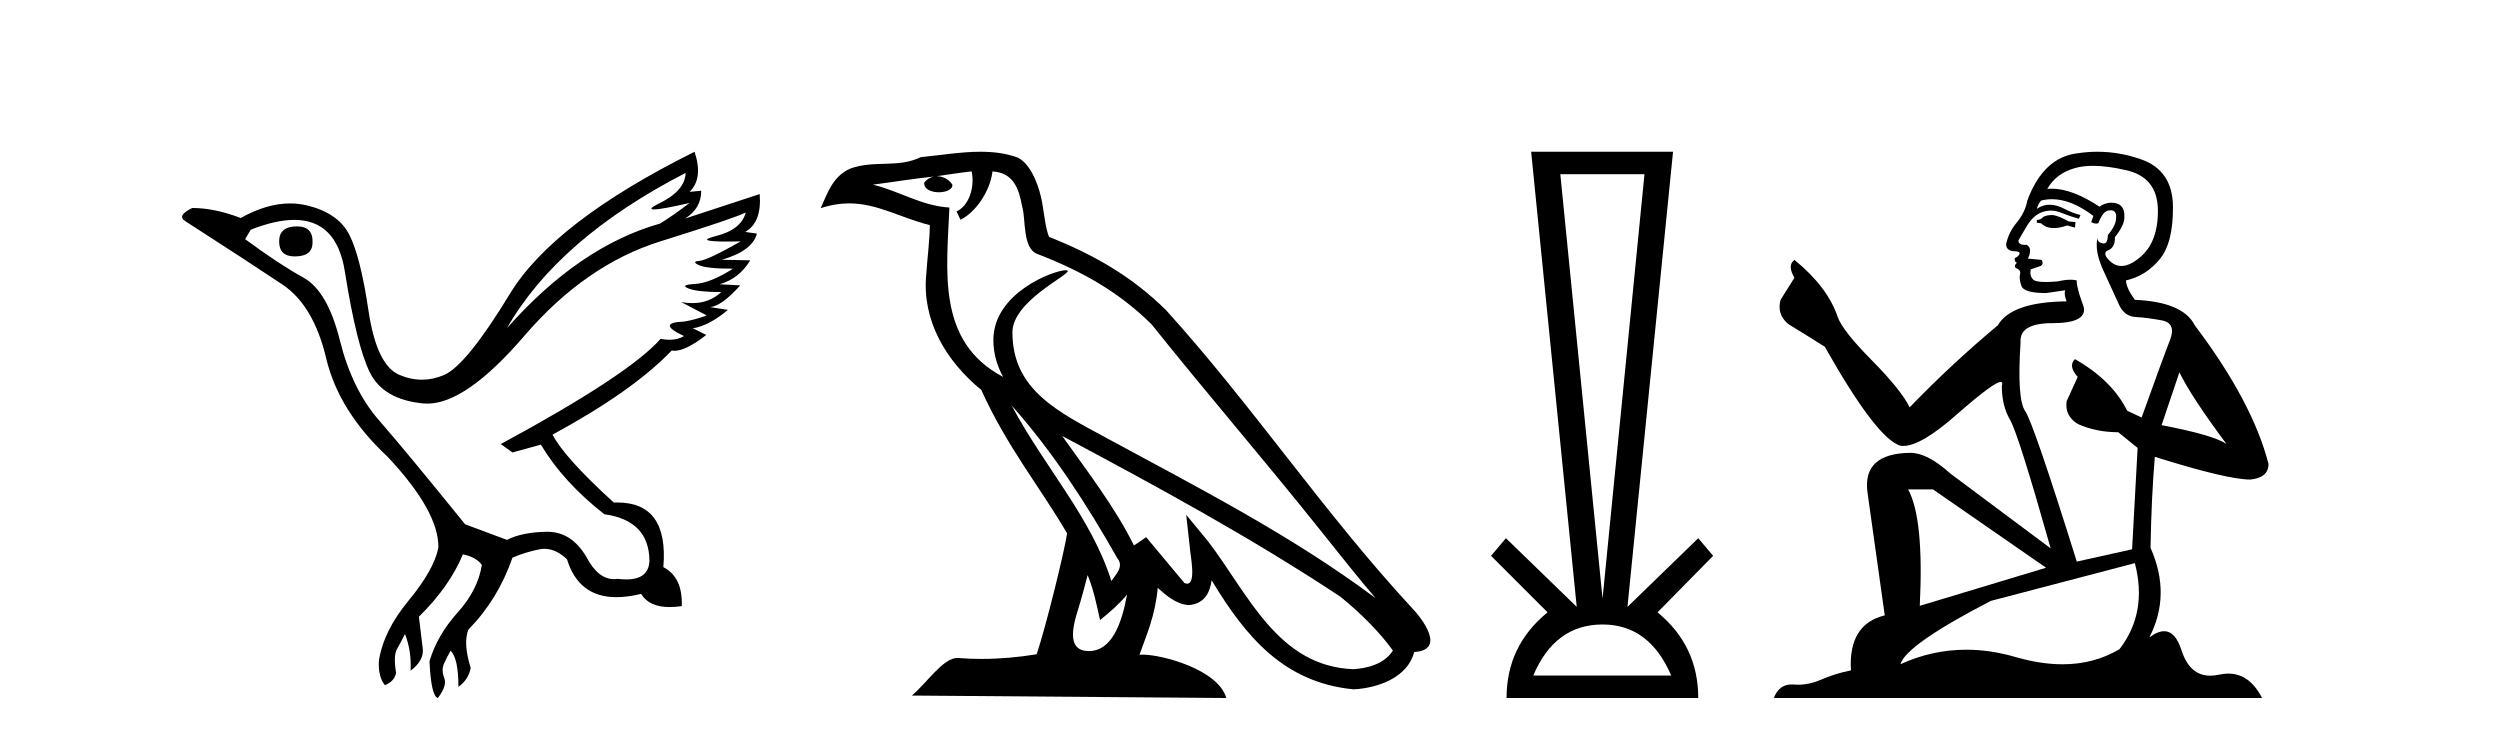
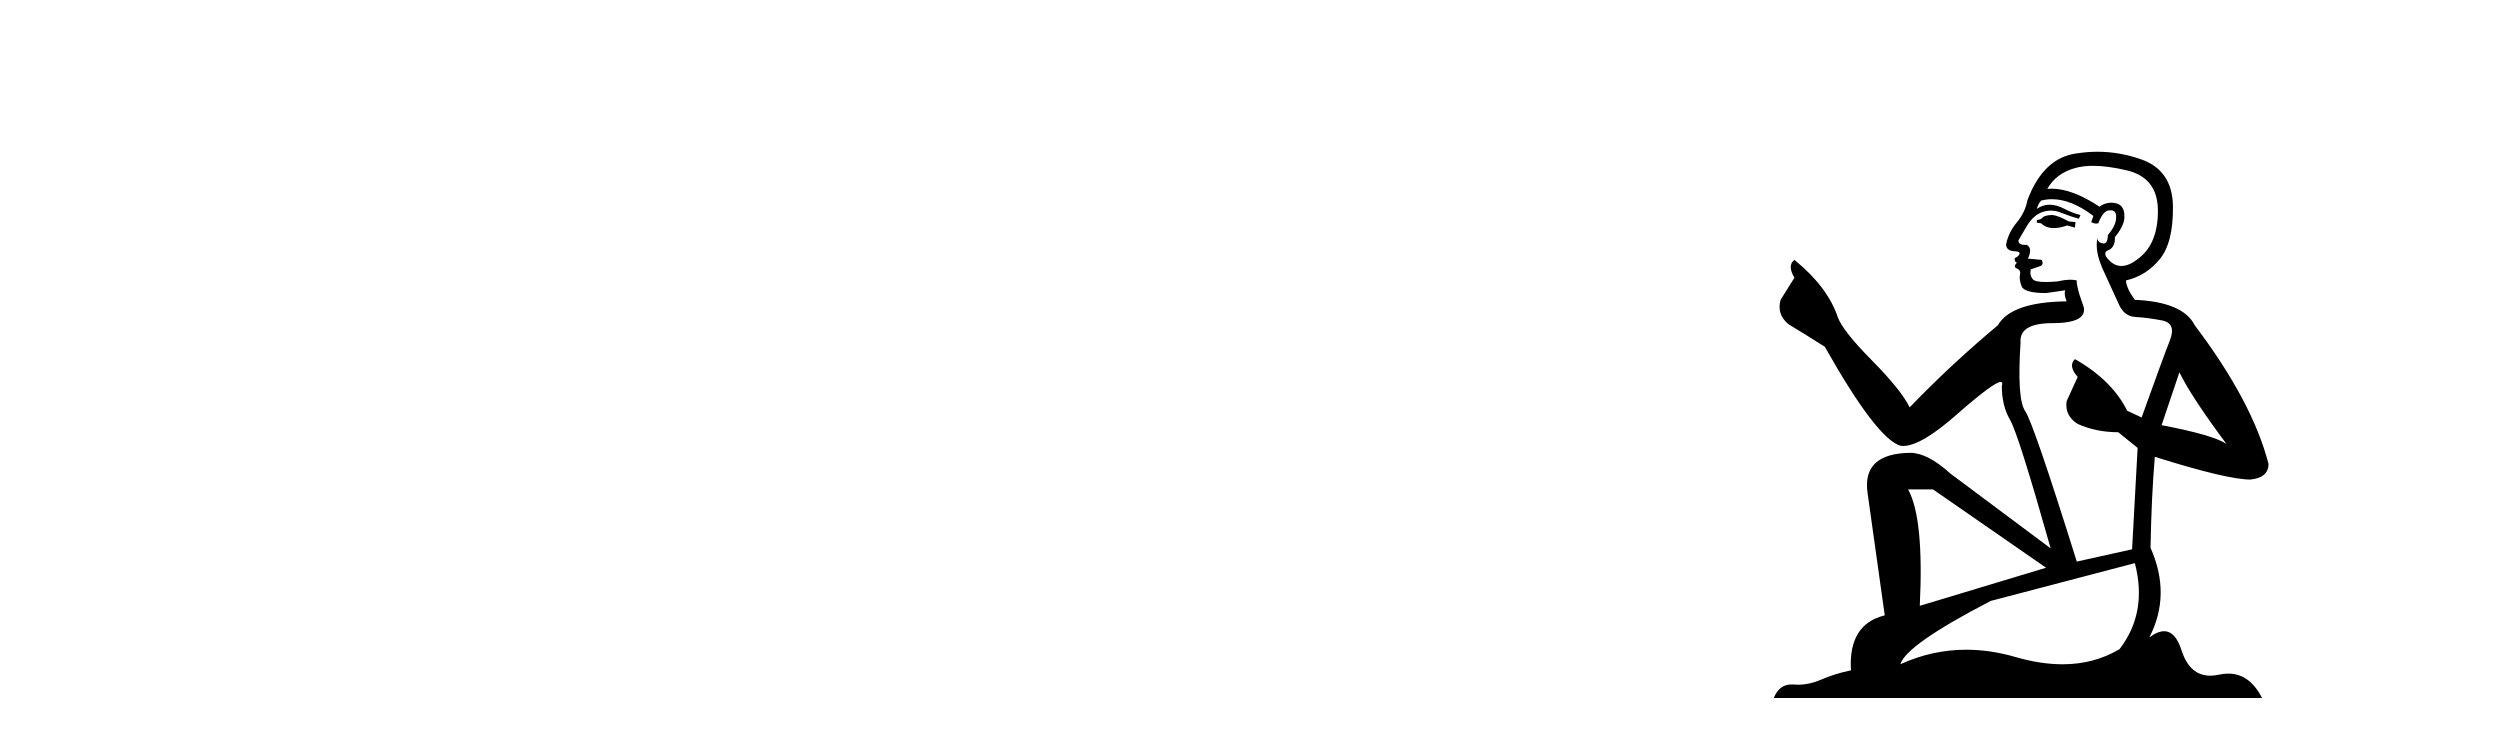
<svg xmlns="http://www.w3.org/2000/svg" width="139.0" height="41.0">
-   <path d="M 16.511 12.586 Q 15.52 12.586 15.52 13.421 Q 15.52 14.257 16.387 14.257 Q 17.378 14.257 17.378 13.483 Q 17.409 12.586 16.511 12.586 ZM 38.121 9.613 Q 38.09 10.604 36.666 11.301 Q 35.962 11.645 36.363 11.645 Q 36.773 11.645 38.338 11.285 L 38.338 11.285 Q 37.409 11.997 36.697 12.431 Q 32.208 13.7 28.183 18.251 Q 31.031 13.267 38.121 9.613 ZM 41.465 11.812 Q 41.217 12.771 39.793 13.127 Q 38.58 13.431 40.445 13.431 Q 40.769 13.431 41.187 13.421 L 41.187 13.421 Q 39.329 14.474 38.88 14.505 Q 38.431 14.536 38.849 14.737 Q 39.267 14.939 40.753 14.939 Q 39.484 15.744 38.632 15.79 Q 37.781 15.836 38.276 16.038 Q 38.772 16.239 40.103 16.239 Q 39.44 16.854 38.487 16.854 Q 38.194 16.854 37.874 16.796 L 37.874 16.796 L 39.298 17.539 Q 38.617 17.787 38.029 17.88 Q 36.45 17.942 38.029 18.685 Q 37.698 18.891 37.23 18.891 Q 36.997 18.891 36.728 18.84 Q 34.994 20.821 27.842 24.691 L 28.493 25.156 L 30.072 24.722 Q 31.31 26.797 33.601 28.592 Q 36.078 28.933 36.109 31.162 Q 36.083 32.216 34.823 32.216 Q 34.602 32.216 34.344 32.184 Q 34.24 32.2 34.139 32.2 Q 33.25 32.2 32.61 30.976 Q 31.783 29.567 30.441 29.567 Q 30.427 29.567 30.412 29.568 Q 29.05 29.583 28.183 30.016 L 25.861 29.15 Q 22.579 25.094 21.078 23.375 Q 19.576 21.657 18.895 18.917 Q 18.214 16.177 16.867 15.434 Q 15.52 14.691 13.631 13.298 L 13.941 12.771 Q 15.333 12.226 16.361 12.226 Q 18.721 12.226 19.173 15.093 Q 19.824 19.211 20.567 20.713 Q 21.31 22.214 23.523 22.431 Q 23.638 22.442 23.756 22.442 Q 25.914 22.442 29.143 18.685 Q 32.548 14.722 36.713 13.421 Q 40.877 12.121 41.465 11.812 ZM 38.617 8.437 Q 30.784 12.338 28.353 16.332 Q 25.923 20.326 24.684 20.852 Q 24.074 21.111 23.46 21.111 Q 22.828 21.111 22.192 20.837 Q 20.938 20.295 20.489 17.276 Q 20.04 14.257 19.421 13.05 Q 18.802 11.842 17.084 11.425 Q 16.615 11.311 16.127 11.311 Q 14.825 11.311 13.384 12.121 Q 11.929 11.564 10.69 11.564 Q 9.792 11.997 10.319 12.307 Q 13.972 14.66 15.706 15.821 Q 17.44 16.982 18.136 19.923 Q 18.833 22.865 21.557 25.403 Q 24.406 28.437 24.375 30.45 Q 24.127 31.688 22.718 33.391 Q 21.31 35.094 21.062 36.766 Q 21.031 37.664 21.403 38.097 Q 21.929 37.881 22.022 37.416 Q 21.867 36.456 22.068 36.1 Q 22.27 35.744 22.517 35.249 Q 22.889 36.209 22.827 37.292 Q 23.57 36.735 23.508 36.085 L 23.291 34.289 Q 24.994 32.617 25.737 30.821 Q 26.48 30.976 26.79 31.41 Q 26.573 32.803 25.443 34.057 Q 24.313 35.311 23.879 36.766 Q 23.972 38.716 24.344 38.809 Q 24.87 38.128 24.7 37.695 Q 24.53 37.261 24.684 36.905 Q 24.839 36.549 25.056 36.178 Q 25.489 36.611 25.489 38.19 Q 26.047 37.788 26.171 37.137 Q 25.737 35.744 26.047 35.001 Q 27.688 33.329 28.493 31.007 Q 29.205 30.698 29.994 30.543 Q 30.135 30.515 30.275 30.515 Q 30.916 30.515 31.527 31.1 Q 32.172 33.203 34.275 33.203 Q 34.896 33.203 35.645 33.02 Q 36.085 33.753 37.238 33.753 Q 37.546 33.753 37.905 33.701 Q 37.967 32.091 36.883 31.534 Q 37.183 27.938 34.322 27.938 Q 34.226 27.938 34.127 27.942 Q 31.372 25.434 30.722 24.165 Q 35.18 21.75 37.347 19.49 Q 37.42 19.504 37.5 19.504 Q 38.139 19.504 39.267 18.623 L 38.524 18.251 Q 39.391 18.128 40.474 17.23 L 39.484 17.075 Q 40.134 17.013 41.156 15.867 L 40.01 15.805 Q 41.094 15.496 41.713 14.474 L 40.134 14.443 Q 41.837 13.948 42.084 12.988 L 41.434 12.895 Q 42.363 12.369 42.239 10.79 L 42.239 10.79 L 38.09 12.152 Q 38.988 11.595 38.988 10.604 L 38.988 10.604 L 38.338 10.666 Q 39.112 9.923 38.617 8.437 Z" style="fill:#000000;stroke:none" />
-   <path d="M 56.244 22.54 L 56.244 22.54 C 58.538 25.118 60.437 28.06 62.13 31.048 C 62.486 31.486 62.086 31.888 61.792 32.305 C 60.677 28.763 58.109 26.03 56.244 22.54 ZM 54.023 9.529 C 54.215 10.422 53.862 11.451 53.185 11.755 L 53.402 12.217 C 54.247 11.815 55.06 10.612 55.181 9.532 C 56.335 9.601 56.651 10.47 56.831 11.479 C 57.048 12.168 56.828 13.841 57.702 14.13 C 60.282 15.129 62.255 16.285 64.025 18.031 C 67.08 21.852 70.272 25.552 73.327 29.376 C 74.514 30.865 75.6 32.228 76.481 33.257 C 71.842 29.789 66.658 27.136 61.573 24.38 C 58.87 22.911 56.291 21.71 56.291 18.477 C 56.291 16.738 59.495 15.281 59.363 15.055 C 59.351 15.035 59.314 15.026 59.256 15.026 C 58.598 15.026 55.231 16.274 55.231 18.907 C 55.231 19.637 55.426 20.313 55.766 20.944 C 55.761 20.944 55.756 20.943 55.75 20.943 C 52.058 18.986 52.644 15.028 52.787 11.538 C 51.253 11.453 49.988 10.616 48.531 10.267 C 49.662 10.121 50.788 9.933 51.921 9.816 L 51.921 9.816 C 51.709 9.858 51.514 9.982 51.385 10.154 C 51.366 10.526 51.787 10.69 52.197 10.69 C 52.598 10.69 52.988 10.534 52.95 10.264 C 52.769 9.982 52.439 9.799 52.102 9.799 C 52.092 9.799 52.082 9.799 52.072 9.799 C 52.636 9.719 53.386 9.599 54.023 9.529 ZM 60.473 31.976 C 60.804 32.78 60.976 33.632 61.163 34.476 C 61.701 34.04 62.222 33.593 62.664 33.06 L 62.664 33.06 C 62.376 34.623 61.84 36.199 60.538 36.199 C 59.751 36.199 59.386 35.667 59.891 34.054 C 60.129 33.293 60.318 32.566 60.473 31.976 ZM 59.059 24.242 L 59.059 24.242 C 64.325 27.047 69.539 29.879 74.519 33.171 C 75.692 34.122 76.738 35.181 77.445 36.172 C 76.976 36.901 76.083 37.152 75.257 37.207 C 71.041 37.06 69.391 32.996 67.165 30.093 L 65.953 28.622 L 66.162 30.507 C 66.177 30.846 66.524 32.452 66.006 32.452 C 65.962 32.452 65.912 32.44 65.854 32.415 L 63.724 29.865 C 63.496 30.015 63.281 30.186 63.046 30.325 C 61.99 28.187 60.443 26.196 59.059 24.242 ZM 54.515 8.437 C 53.408 8.437 52.274 8.636 51.199 8.736 C 49.917 9.361 48.618 8.884 47.274 9.373 C 46.303 9.809 46.03 10.693 45.628 11.576 C 46.201 11.386 46.722 11.308 47.213 11.308 C 48.779 11.308 50.04 12.097 51.697 12.518 C 51.694 13.349 51.563 14.292 51.501 15.242 C 51.245 17.816 52.601 20.076 54.563 21.685 C 55.968 24.814 57.912 27.214 59.331 29.655 C 59.162 30.752 58.141 34.89 57.638 36.376 C 56.653 36.542 55.601 36.636 54.566 36.636 C 54.149 36.636 53.734 36.62 53.328 36.588 C 53.296 36.584 53.265 36.582 53.233 36.582 C 52.435 36.582 51.558 37.945 50.698 38.673 L 68.182 38.809 C 67.736 37.233 64.63 36.397 63.526 36.397 C 63.462 36.397 63.405 36.399 63.356 36.405 C 63.746 35.29 64.232 34.243 64.37 32.686 C 64.858 33.123 65.405 33.595 66.088 33.644 C 66.923 33.582 67.262 33.011 67.368 32.267 C 69.26 35.396 71.376 37.951 75.257 38.327 C 76.598 38.261 78.269 37.675 78.63 36.25 C 80.409 36.149 79.105 34.416 78.445 33.737 C 73.604 28.498 69.609 22.517 64.826 17.238 C 62.984 15.421 60.904 14.192 58.328 13.173 C 58.136 12.702 58.074 12.032 57.949 11.295 C 57.813 10.491 57.384 9.174 56.599 8.765 C 55.931 8.519 55.229 8.437 54.515 8.437 Z" style="fill:#000000;stroke:none" />
-   <path d="M 91.433 9.687 L 89.102 33.286 L 86.754 9.687 ZM 89.102 34.721 Q 91.703 34.721 92.919 37.559 L 85.25 37.559 Q 86.449 34.721 89.102 34.721 ZM 85.132 8.437 L 87.666 33.742 L 83.73 29.924 L 82.902 30.904 L 86.044 34.046 Q 83.764 35.904 83.764 38.809 L 94.423 38.809 Q 94.423 35.904 92.159 34.046 L 95.25 30.904 L 94.423 29.924 L 90.487 33.742 L 93.021 8.437 Z" style="fill:#000000;stroke:none" />
  <path d="M 114.137 11.955 Q 113.71 11.955 113.573 12.091 Q 113.453 12.228 113.248 12.228 L 113.248 12.382 L 113.487 12.416 Q 113.752 12.681 114.192 12.681 Q 114.518 12.681 114.94 12.535 L 115.367 12.655 L 115.401 12.348 L 115.025 12.313 Q 114.478 12.006 114.137 11.955 ZM 116.374 9.22 Q 117.162 9.22 118.202 9.46 Q 119.962 9.853 119.979 11.681 Q 119.996 13.492 118.954 14.329 Q 118.403 14.788 117.951 14.788 Q 117.562 14.788 117.246 14.449 Q 116.938 14.141 117.126 13.953 Q 117.622 13.8 117.587 13.185 Q 118.117 12.535 118.117 12.074 Q 118.15 11.27 117.378 11.27 Q 117.347 11.27 117.314 11.271 Q 116.972 11.305 116.733 11.493 Q 115.222 10.491 114.072 10.491 Q 113.949 10.491 113.829 10.503 L 113.829 10.503 Q 114.325 9.631 115.384 9.341 Q 115.816 9.22 116.374 9.22 ZM 121.175 20.701 Q 121.841 22.068 123.789 24.682 Q 123.054 24.186 120.184 23.639 L 121.175 20.701 ZM 114.091 11.076 Q 115.169 11.076 116.392 12.006 L 116.272 12.348 Q 116.416 12.431 116.551 12.431 Q 116.609 12.431 116.665 12.416 Q 116.938 11.698 117.28 11.698 Q 117.321 11.693 117.357 11.693 Q 117.686 11.693 117.656 12.108 Q 117.656 12.535 117.195 13.065 Q 117.195 13.538 116.964 13.538 Q 116.929 13.538 116.887 13.526 Q 116.58 13.458 116.631 13.185 L 116.631 13.185 Q 116.426 13.953 116.99 15.132 Q 117.536 16.328 117.827 16.96 Q 118.117 17.592 118.749 17.626 Q 119.381 17.66 120.201 17.814 Q 121.021 17.968 120.645 18.925 Q 120.269 19.881 119.074 23.212 L 118.271 22.837 Q 117.434 21.145 115.367 19.967 L 115.367 19.967 Q 114.974 20.342 115.52 20.957 L 114.905 22.307 Q 114.786 23.11 115.52 23.571 Q 116.545 24.032 117.775 24.032 L 118.852 24.904 L 118.544 30.541 L 115.469 31.224 Q 113.06 23.52 112.599 22.854 Q 112.138 22.187 112.343 19.044 Q 112.257 17.968 114.102 17.968 Q 116.016 17.968 115.862 17.097 L 115.623 16.396 Q 115.435 15.747 115.469 15.593 Q 115.319 15.552 115.119 15.552 Q 114.82 15.552 114.41 15.645 Q 114.023 15.679 113.742 15.679 Q 113.18 15.679 113.043 15.542 Q 112.838 15.337 112.907 14.978 L 113.453 14.79 Q 113.641 14.688 113.522 14.449 L 112.753 14.38 Q 113.026 13.8 112.685 13.612 Q 112.633 13.615 112.588 13.615 Q 112.223 13.615 112.223 13.373 Q 112.343 13.15 112.702 12.553 Q 113.06 11.955 113.573 11.784 Q 113.803 11.71 114.03 11.71 Q 114.325 11.71 114.615 11.835 Q 115.127 12.04 115.589 12.16 L 115.674 11.955 Q 115.247 11.852 114.786 11.613 Q 114.342 11.382 113.957 11.382 Q 113.573 11.382 113.248 11.613 Q 113.334 11.305 113.487 11.152 Q 113.784 11.076 114.091 11.076 ZM 107.474 27.21 L 113.761 31.566 L 106.74 33.684 Q 106.979 28.816 106.09 27.21 ZM 118.698 31.31 Q 119.415 34.06 117.844 36.093 Q 116.436 36.934 114.674 36.934 Q 113.464 36.934 112.087 36.537 Q 110.675 36.124 109.323 36.124 Q 107.435 36.124 105.663 36.93 Q 105.971 35.854 110.686 33.411 L 118.698 31.31 ZM 116.619 8.437 Q 116.072 8.437 115.52 8.521 Q 113.607 8.743 112.719 11.152 Q 112.599 11.801 112.138 12.365 Q 111.677 12.911 111.54 13.578 Q 111.54 13.953 112.018 13.97 Q 112.497 13.988 112.138 14.295 Q 111.984 14.329 112.018 14.449 Q 112.035 14.568 112.138 14.603 Q 111.916 14.842 112.138 14.927 Q 112.377 15.03 112.309 15.269 Q 112.257 15.525 112.394 15.901 Q 112.531 16.294 113.761 16.294 L 114.82 16.14 L 114.82 16.14 Q 114.752 16.396 114.905 16.755 Q 111.83 16.789 111.079 18.087 Q 108.499 20.24 106.176 22.649 Q 105.715 21.692 104.075 20.035 Q 102.452 18.395 102.178 17.626 Q 101.615 15.952 99.77 14.449 Q 99.36 14.756 99.77 15.44 L 99.001 16.67 Q 98.779 17.472 99.428 18.019 Q 100.419 18.617 101.461 19.283 Q 104.331 24.374 105.663 24.784 Q 105.737 24.795 105.817 24.795 Q 106.831 24.795 108.858 22.99 Q 110.866 21.235 111.24 21.235 Q 111.372 21.235 111.301 21.453 Q 111.301 22.563 111.762 23.349 Q 112.223 24.135 114.017 30.49 L 108.431 26.322 Q 107.167 25.177 106.21 25.177 Q 103.528 25.211 103.835 27.398 L 104.792 34.214 Q 102.759 34.709 102.913 37.272 Q 101.991 37.46 101.222 37.801 Q 100.601 38.07 99.968 38.07 Q 99.835 38.07 99.701 38.058 Q 99.655 38.055 99.611 38.055 Q 98.914 38.055 98.625 38.809 L 125.77 38.809 Q 125.077 37.452 123.893 37.452 Q 123.647 37.452 123.379 37.511 Q 123.12 37.568 122.89 37.568 Q 121.749 37.568 121.294 36.161 Q 120.957 35.096 120.323 35.096 Q 119.96 35.096 119.501 35.444 Q 120.731 33.069 119.569 30.456 Q 119.62 27.62 119.808 25.399 Q 123.823 26.663 125.121 26.663 Q 126.129 26.561 126.129 25.792 Q 125.241 22.341 122.029 18.087 Q 121.38 16.789 118.698 16.67 Q 118.237 16.055 118.202 15.593 Q 119.313 15.337 120.064 14.432 Q 120.833 13.526 120.816 11.493 Q 120.799 9.478 119.057 8.863 Q 117.85 8.437 116.619 8.437 Z" style="fill:#000000;stroke:none" />
</svg>